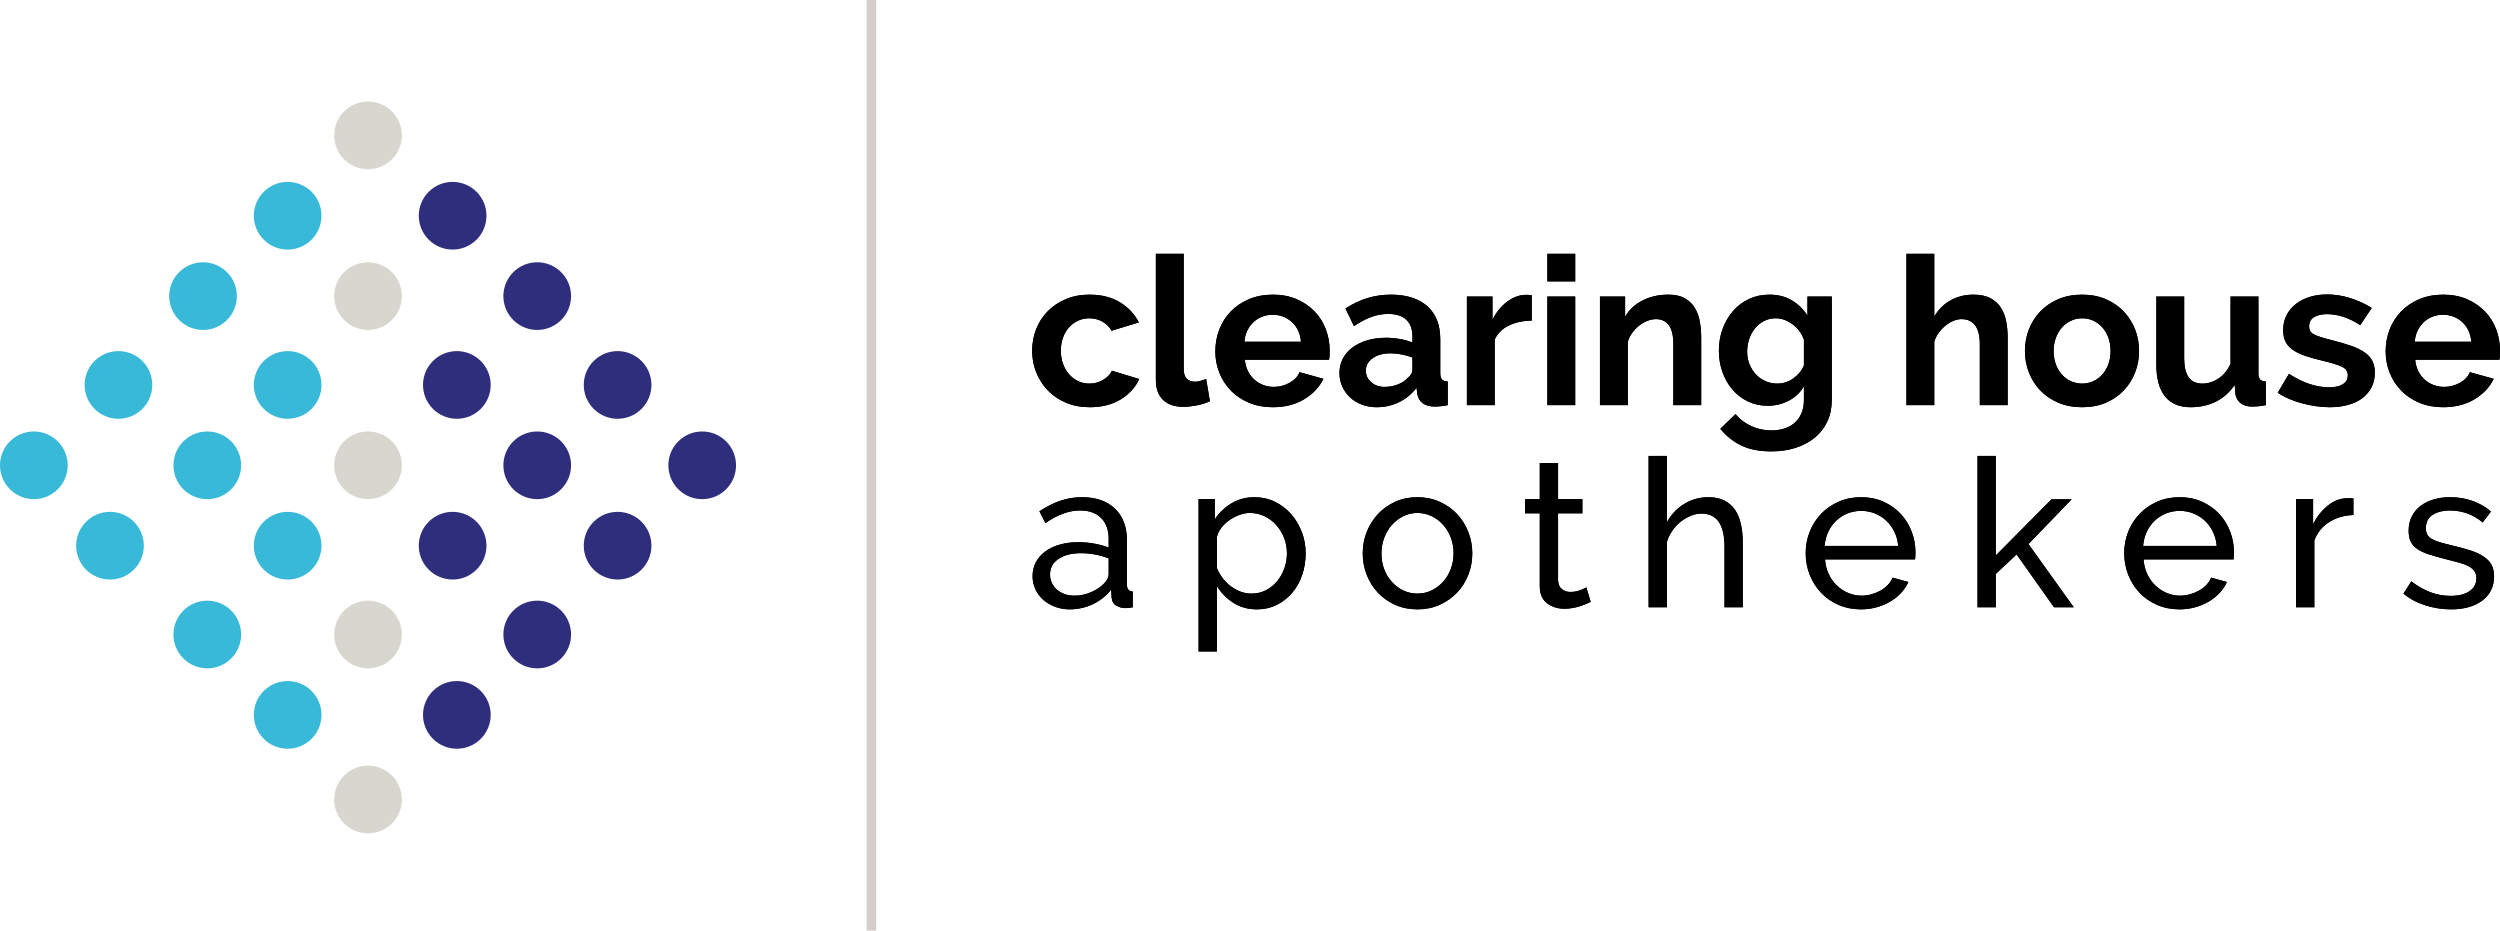
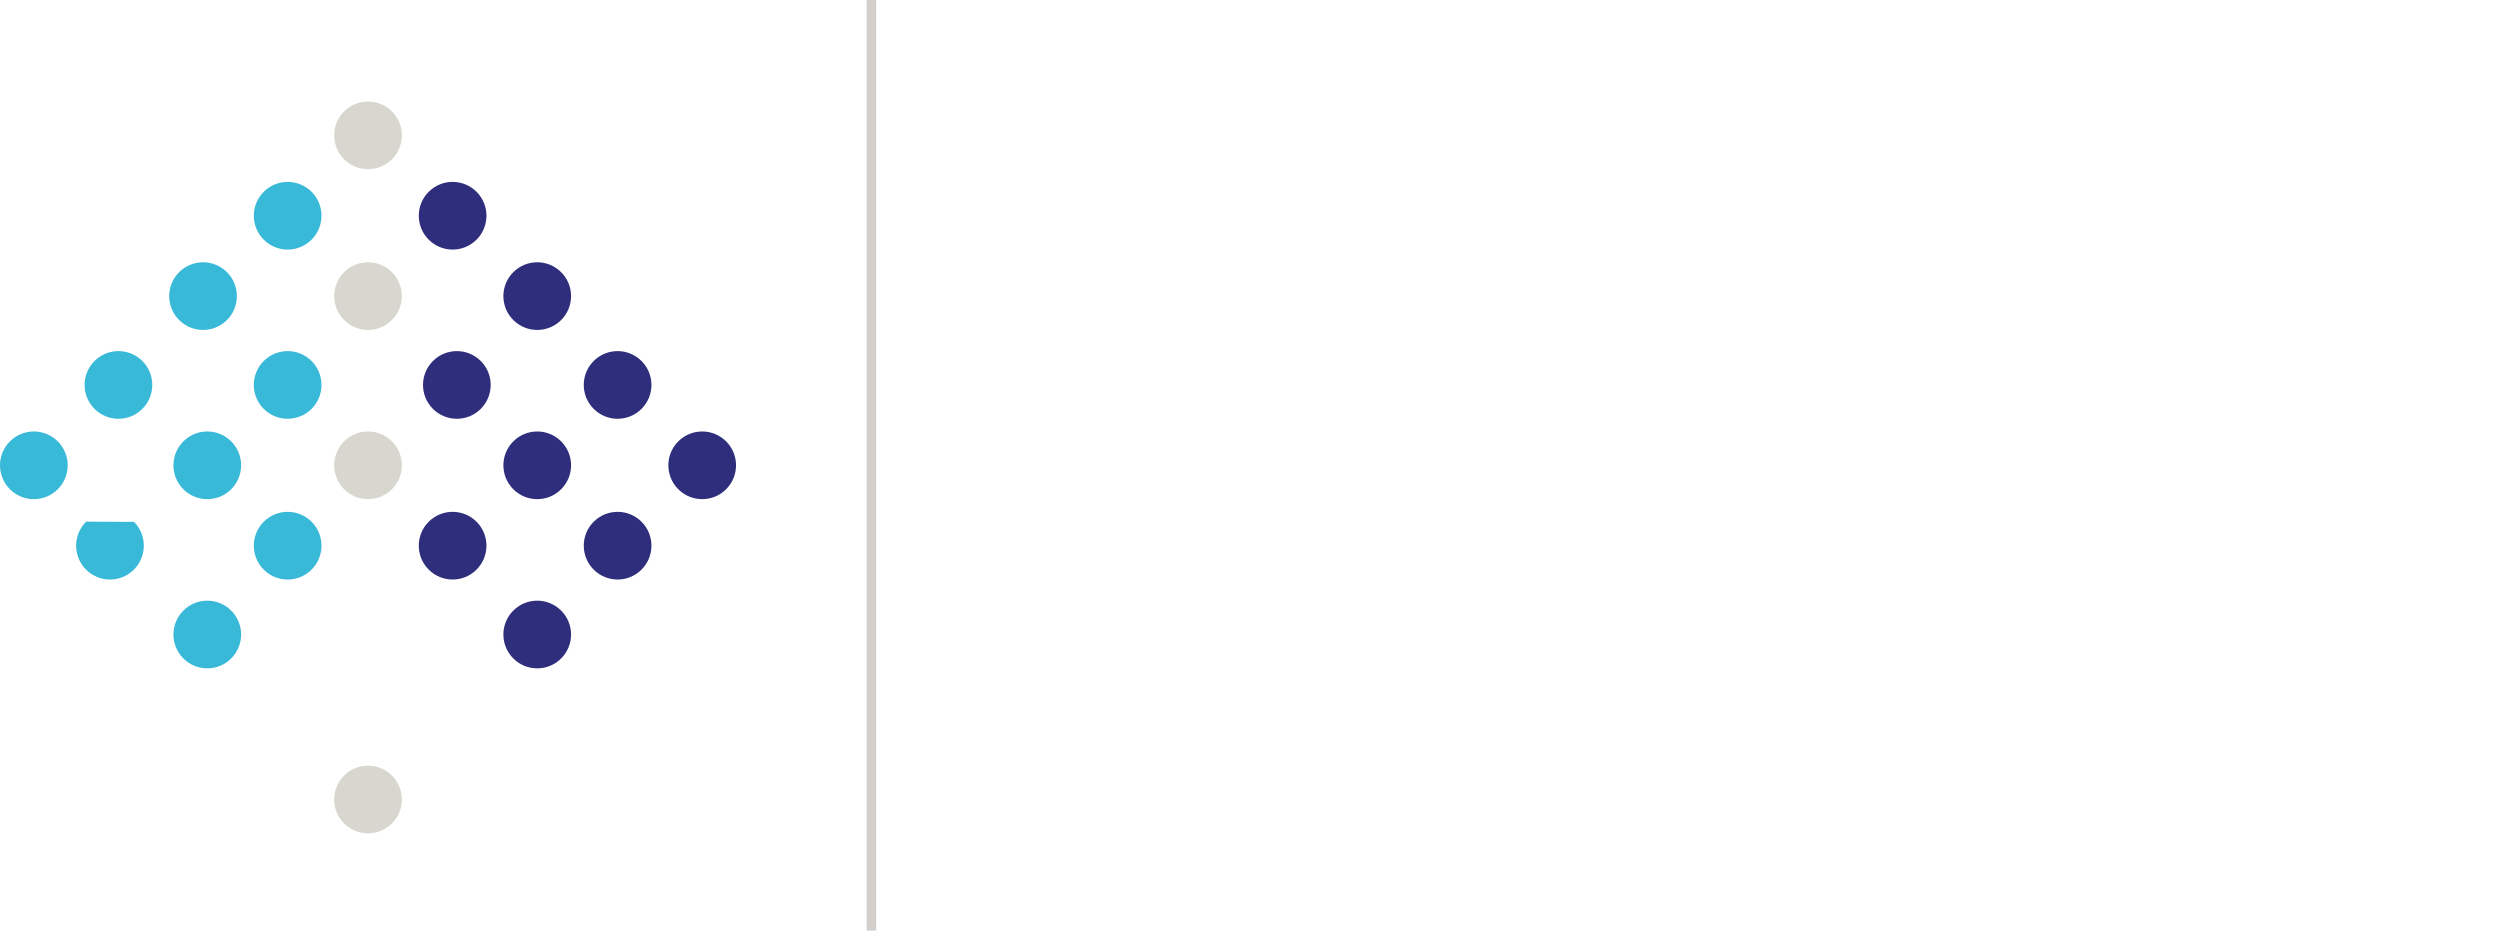
<svg xmlns="http://www.w3.org/2000/svg" xmlns:xlink="http://www.w3.org/1999/xlink" width="411px" height="153px" viewBox="0 0 411 153" version="1.1">
  <title>logo copy</title>
  <defs>
-     <path d="M169.685,57.677 C169.685,56.427 169.902,55.245 170.335,54.132 C170.768,53.019 171.394,52.042 172.215,51.201 C173.035,50.36 174.026,49.69 175.188,49.19 C176.35,48.69 177.661,48.44 179.119,48.44 C181.079,48.44 182.748,48.861 184.127,49.701 C185.505,50.542 186.536,51.644 187.22,53.007 L182.742,54.371 C182.355,53.712 181.842,53.206 181.204,52.854 C180.566,52.502 179.86,52.326 179.085,52.326 C178.424,52.326 177.809,52.456 177.239,52.718 C176.67,52.979 176.174,53.342 175.752,53.808 C175.331,54.274 175,54.836 174.761,55.495 C174.522,56.154 174.402,56.881 174.402,57.677 C174.402,58.472 174.528,59.199 174.778,59.858 C175.029,60.517 175.365,61.085 175.787,61.562 C176.208,62.039 176.704,62.408 177.273,62.67 C177.843,62.931 178.447,63.062 179.085,63.062 C179.905,63.062 180.663,62.857 181.358,62.448 C182.053,62.039 182.537,61.539 182.811,60.949 L187.288,62.312 C186.673,63.675 185.659,64.788 184.246,65.652 C182.833,66.515 181.136,66.947 179.153,66.947 C177.695,66.947 176.385,66.697 175.223,66.197 C174.06,65.697 173.069,65.021 172.249,64.169 C171.428,63.317 170.796,62.329 170.352,61.204 C169.907,60.079 169.685,58.904 169.685,57.677 Z M190.023,41.726 L194.603,41.726 L194.603,60.676 C194.603,62.062 195.23,62.755 196.483,62.755 C196.733,62.755 197.024,62.709 197.354,62.619 C197.685,62.528 197.998,62.425 198.294,62.312 L198.91,65.959 C198.294,66.254 197.577,66.481 196.756,66.64 C195.936,66.799 195.195,66.879 194.535,66.879 C193.099,66.879 191.988,66.498 191.202,65.737 C190.416,64.976 190.023,63.891 190.023,62.482 L190.023,41.726 Z M209.232,66.947 C207.797,66.947 206.498,66.703 205.336,66.214 C204.173,65.726 203.182,65.061 202.362,64.22 C201.542,63.38 200.909,62.403 200.465,61.289 C200.021,60.176 199.798,59.006 199.798,57.779 C199.798,56.506 200.015,55.308 200.448,54.183 C200.881,53.058 201.507,52.07 202.328,51.218 C203.148,50.366 204.145,49.69 205.319,49.19 C206.492,48.69 207.808,48.44 209.266,48.44 C210.725,48.44 212.029,48.69 213.18,49.19 C214.331,49.69 215.311,50.36 216.12,51.201 C216.929,52.042 217.544,53.019 217.965,54.132 C218.387,55.245 218.598,56.404 218.598,57.608 C218.598,57.904 218.592,58.188 218.581,58.46 C218.569,58.733 218.541,58.96 218.495,59.142 L204.652,59.142 C204.72,59.847 204.891,60.471 205.165,61.017 C205.438,61.562 205.791,62.028 206.224,62.414 C206.657,62.8 207.147,63.096 207.694,63.3 C208.241,63.505 208.811,63.607 209.403,63.607 C210.315,63.607 211.175,63.385 211.984,62.942 C212.793,62.499 213.345,61.914 213.641,61.187 L217.572,62.278 C216.911,63.641 215.858,64.76 214.411,65.635 C212.964,66.51 211.237,66.947 209.232,66.947 Z M213.881,56.177 C213.767,54.836 213.271,53.763 212.394,52.956 C211.517,52.15 210.451,51.746 209.198,51.746 C208.583,51.746 208.007,51.854 207.472,52.07 C206.936,52.286 206.464,52.587 206.053,52.973 C205.643,53.359 205.307,53.825 205.045,54.371 C204.783,54.916 204.629,55.518 204.584,56.177 L213.881,56.177 Z M226.322,66.947 C225.457,66.947 224.648,66.805 223.896,66.521 C223.144,66.237 222.494,65.839 221.947,65.328 C221.4,64.817 220.973,64.22 220.666,63.539 C220.358,62.857 220.204,62.107 220.204,61.289 C220.204,60.449 220.392,59.67 220.768,58.955 C221.144,58.239 221.668,57.631 222.34,57.131 C223.013,56.631 223.816,56.239 224.75,55.955 C225.684,55.671 226.71,55.529 227.826,55.529 C228.624,55.529 229.404,55.598 230.168,55.734 C230.931,55.87 231.609,56.063 232.202,56.313 L232.202,55.291 C232.202,54.109 231.865,53.2 231.193,52.564 C230.521,51.928 229.524,51.61 228.202,51.61 C227.245,51.61 226.311,51.78 225.4,52.121 C224.488,52.462 223.554,52.962 222.597,53.621 L221.195,50.724 C223.497,49.201 225.981,48.44 228.647,48.44 C231.222,48.44 233.221,49.071 234.645,50.332 C236.07,51.593 236.782,53.416 236.782,55.802 L236.782,61.358 C236.782,61.835 236.873,62.175 237.055,62.38 C237.237,62.584 237.556,62.698 238.012,62.721 L238.012,66.606 C237.579,66.697 237.175,66.76 236.799,66.794 C236.423,66.828 236.098,66.845 235.825,66.845 C234.959,66.822 234.298,66.623 233.842,66.248 C233.386,65.873 233.102,65.368 232.988,64.732 L232.885,63.743 C232.088,64.788 231.119,65.584 229.98,66.129 C228.84,66.674 227.621,66.947 226.322,66.947 Z M227.621,63.607 C228.396,63.607 229.131,63.471 229.826,63.198 C230.521,62.925 231.062,62.562 231.45,62.107 C231.951,61.721 232.202,61.289 232.202,60.812 L232.202,58.767 C231.655,58.563 231.062,58.398 230.424,58.273 C229.786,58.148 229.171,58.086 228.578,58.086 C227.393,58.086 226.425,58.353 225.673,58.887 C224.921,59.42 224.545,60.096 224.545,60.914 C224.545,61.687 224.841,62.329 225.434,62.84 C226.026,63.351 226.755,63.607 227.621,63.607 Z M251.821,52.701 C250.431,52.723 249.189,52.99 248.095,53.501 C247.002,54.013 246.216,54.78 245.737,55.802 L245.737,66.606 L241.157,66.606 L241.157,48.747 L245.361,48.747 L245.361,52.564 C245.976,51.337 246.78,50.349 247.771,49.599 C248.762,48.849 249.805,48.474 250.898,48.474 C251.149,48.474 251.337,48.48 251.462,48.491 C251.588,48.503 251.707,48.52 251.821,48.542 L251.821,52.701 Z M254.385,66.606 L254.385,48.747 L258.965,48.747 L258.965,66.606 L254.385,66.606 Z M254.385,46.259 L254.385,41.726 L258.965,41.726 L258.965,46.259 L254.385,46.259 Z M279.678,66.606 L275.098,66.606 L275.098,56.586 C275.098,55.154 274.847,54.109 274.346,53.45 C273.845,52.791 273.15,52.462 272.261,52.462 C271.805,52.462 271.338,52.553 270.86,52.735 C270.381,52.916 269.931,53.172 269.51,53.501 C269.088,53.831 268.706,54.223 268.365,54.677 C268.023,55.132 267.772,55.632 267.613,56.177 L267.613,66.606 L263.032,66.606 L263.032,48.747 L267.168,48.747 L267.168,52.053 C267.829,50.917 268.786,50.031 270.039,49.394 C271.293,48.758 272.705,48.44 274.278,48.44 C275.394,48.44 276.306,48.645 277.012,49.054 C277.719,49.463 278.266,49.997 278.653,50.656 C279.04,51.314 279.308,52.064 279.456,52.905 C279.604,53.746 279.678,54.598 279.678,55.461 L279.678,66.606 Z M290.616,66.708 C289.431,66.708 288.343,66.47 287.352,65.993 C286.361,65.516 285.512,64.862 284.805,64.033 C284.099,63.204 283.552,62.244 283.165,61.153 C282.777,60.062 282.584,58.904 282.584,57.677 C282.584,56.381 282.789,55.177 283.199,54.064 C283.609,52.95 284.179,51.973 284.908,51.133 C285.637,50.292 286.509,49.633 287.523,49.156 C288.537,48.679 289.659,48.44 290.89,48.44 C292.302,48.44 293.533,48.753 294.581,49.377 C295.629,50.002 296.484,50.837 297.145,51.883 L297.145,48.747 L301.144,48.747 L301.144,65.754 C301.144,67.072 300.899,68.254 300.409,69.299 C299.919,70.344 299.23,71.23 298.341,71.957 C297.452,72.684 296.404,73.241 295.196,73.627 C293.989,74.014 292.667,74.207 291.231,74.207 C289.249,74.207 287.591,73.883 286.258,73.235 C284.925,72.588 283.78,71.673 282.823,70.492 L285.318,68.072 C286.002,68.912 286.862,69.571 287.899,70.049 C288.936,70.526 290.046,70.764 291.231,70.764 C291.938,70.764 292.616,70.668 293.265,70.475 C293.915,70.281 294.484,69.98 294.974,69.571 C295.464,69.162 295.851,68.64 296.136,68.004 C296.421,67.367 296.564,66.618 296.564,65.754 L296.564,63.505 C295.971,64.527 295.139,65.317 294.068,65.873 C292.997,66.43 291.847,66.708 290.616,66.708 Z M292.188,63.062 C292.69,63.062 293.168,62.982 293.624,62.823 C294.08,62.664 294.496,62.448 294.872,62.175 C295.248,61.903 295.584,61.585 295.88,61.221 C296.176,60.858 296.404,60.471 296.564,60.062 L296.564,55.802 C296.153,54.757 295.515,53.916 294.649,53.28 C293.783,52.644 292.872,52.326 291.915,52.326 C291.209,52.326 290.565,52.479 289.984,52.786 C289.403,53.092 288.907,53.501 288.497,54.013 C288.087,54.524 287.773,55.109 287.557,55.768 C287.34,56.427 287.232,57.109 287.232,57.813 C287.232,58.54 287.358,59.222 287.608,59.858 C287.859,60.494 288.206,61.051 288.651,61.528 C289.095,62.005 289.619,62.38 290.223,62.653 C290.827,62.925 291.482,63.062 292.188,63.062 Z M330.06,66.606 L325.48,66.606 L325.48,56.586 C325.48,55.177 325.218,54.138 324.694,53.467 C324.17,52.797 323.429,52.462 322.472,52.462 C322.062,52.462 321.629,52.553 321.174,52.735 C320.718,52.916 320.285,53.172 319.875,53.501 C319.464,53.831 319.088,54.223 318.747,54.677 C318.405,55.132 318.154,55.632 317.995,56.177 L317.995,66.606 L313.415,66.606 L313.415,41.726 L317.995,41.726 L317.995,52.053 C318.656,50.894 319.55,50.002 320.678,49.377 C321.806,48.753 323.053,48.44 324.421,48.44 C325.583,48.44 326.528,48.639 327.258,49.037 C327.987,49.434 328.557,49.963 328.967,50.621 C329.377,51.28 329.662,52.03 329.821,52.871 C329.981,53.712 330.06,54.575 330.06,55.461 L330.06,66.606 Z M342.297,66.947 C340.839,66.947 339.528,66.697 338.366,66.197 C337.204,65.697 336.219,65.021 335.41,64.169 C334.601,63.317 333.98,62.335 333.547,61.221 C333.114,60.108 332.897,58.938 332.897,57.711 C332.897,56.461 333.114,55.279 333.547,54.166 C333.98,53.053 334.601,52.07 335.41,51.218 C336.219,50.366 337.204,49.69 338.366,49.19 C339.528,48.69 340.839,48.44 342.297,48.44 C343.755,48.44 345.06,48.69 346.211,49.19 C347.362,49.69 348.341,50.366 349.15,51.218 C349.959,52.07 350.58,53.053 351.013,54.166 C351.446,55.279 351.663,56.461 351.663,57.711 C351.663,58.938 351.446,60.108 351.013,61.221 C350.58,62.335 349.965,63.317 349.167,64.169 C348.37,65.021 347.39,65.697 346.228,66.197 C345.066,66.697 343.755,66.947 342.297,66.947 Z M337.614,57.711 C337.614,58.506 337.734,59.227 337.973,59.875 C338.213,60.522 338.543,61.085 338.964,61.562 C339.386,62.039 339.882,62.408 340.451,62.67 C341.021,62.931 341.636,63.062 342.297,63.062 C342.958,63.062 343.573,62.931 344.143,62.67 C344.713,62.408 345.208,62.039 345.63,61.562 C346.051,61.085 346.382,60.517 346.621,59.858 C346.86,59.199 346.98,58.472 346.98,57.677 C346.98,56.904 346.86,56.188 346.621,55.529 C346.382,54.87 346.051,54.302 345.63,53.825 C345.208,53.348 344.713,52.979 344.143,52.718 C343.573,52.456 342.958,52.326 342.297,52.326 C341.636,52.326 341.021,52.462 340.451,52.735 C339.882,53.007 339.386,53.382 338.964,53.859 C338.543,54.336 338.213,54.905 337.973,55.563 C337.734,56.222 337.614,56.938 337.614,57.711 Z M360.139,66.947 C358.294,66.947 356.892,66.356 355.935,65.175 C354.978,63.993 354.5,62.244 354.5,59.926 L354.5,48.747 L359.08,48.747 L359.08,58.938 C359.08,61.687 360.071,63.062 362.053,63.062 C362.965,63.062 363.837,62.795 364.668,62.261 C365.5,61.727 366.178,60.914 366.702,59.824 L366.702,48.747 L371.282,48.747 L371.282,61.358 C371.282,61.835 371.373,62.175 371.556,62.38 C371.738,62.584 372.057,62.698 372.513,62.721 L372.513,66.606 C372.034,66.697 371.613,66.76 371.248,66.794 C370.883,66.828 370.564,66.845 370.291,66.845 C369.471,66.845 368.827,66.657 368.36,66.282 C367.893,65.908 367.602,65.391 367.488,64.732 L367.386,63.266 C366.565,64.493 365.534,65.413 364.292,66.027 C363.05,66.64 361.666,66.947 360.139,66.947 Z M383.006,66.947 C382.277,66.947 381.519,66.89 380.733,66.777 C379.947,66.663 379.178,66.504 378.426,66.299 C377.674,66.095 376.956,65.845 376.273,65.55 C375.589,65.254 374.985,64.925 374.461,64.561 L376.307,61.46 C378.585,62.937 380.784,63.675 382.904,63.675 C383.861,63.675 384.613,63.505 385.159,63.164 C385.706,62.823 385.98,62.335 385.98,61.698 C385.98,61.062 385.655,60.591 385.006,60.284 C384.356,59.977 383.268,59.642 381.741,59.278 C380.579,59.006 379.588,58.722 378.768,58.426 C377.947,58.131 377.287,57.79 376.785,57.404 C376.284,57.018 375.919,56.575 375.691,56.075 C375.464,55.575 375.35,54.984 375.35,54.302 C375.35,53.394 375.532,52.576 375.897,51.848 C376.261,51.121 376.768,50.502 377.418,49.991 C378.067,49.48 378.83,49.088 379.708,48.815 C380.585,48.542 381.536,48.406 382.562,48.406 C383.838,48.406 385.108,48.605 386.373,49.003 C387.638,49.4 388.817,49.94 389.911,50.621 L388.031,53.45 C387.028,52.814 386.082,52.354 385.194,52.07 C384.305,51.786 383.416,51.644 382.528,51.644 C381.707,51.644 381.018,51.803 380.46,52.121 C379.901,52.439 379.622,52.95 379.622,53.655 C379.622,54.268 379.89,54.711 380.425,54.984 C380.961,55.257 381.912,55.563 383.28,55.904 C384.556,56.222 385.644,56.54 386.544,56.859 C387.444,57.177 388.184,57.54 388.766,57.949 C389.347,58.358 389.768,58.83 390.03,59.364 C390.292,59.898 390.423,60.54 390.423,61.289 C390.423,62.153 390.247,62.937 389.894,63.641 C389.54,64.345 389.045,64.942 388.407,65.43 C387.769,65.919 386.988,66.294 386.065,66.555 C385.142,66.816 384.123,66.947 383.006,66.947 Z M401.635,66.947 C400.199,66.947 398.9,66.703 397.738,66.214 C396.576,65.726 395.585,65.061 394.764,64.22 C393.944,63.38 393.312,62.403 392.867,61.289 C392.423,60.176 392.201,59.006 392.201,57.779 C392.201,56.506 392.417,55.308 392.85,54.183 C393.283,53.058 393.91,52.07 394.73,51.218 C395.55,50.366 396.547,49.69 397.721,49.19 C398.894,48.69 400.21,48.44 401.669,48.44 C403.127,48.44 404.432,48.69 405.582,49.19 C406.733,49.69 407.713,50.36 408.522,51.201 C409.331,52.042 409.946,53.019 410.368,54.132 C410.789,55.245 411,56.404 411,57.608 C411,57.904 410.994,58.188 410.983,58.46 C410.972,58.733 410.943,58.96 410.897,59.142 L397.054,59.142 C397.123,59.847 397.294,60.471 397.567,61.017 C397.84,61.562 398.194,62.028 398.627,62.414 C399.06,62.8 399.55,63.096 400.096,63.3 C400.643,63.505 401.213,63.607 401.805,63.607 C402.717,63.607 403.577,63.385 404.386,62.942 C405.195,62.499 405.748,61.914 406.044,61.187 L409.975,62.278 C409.314,63.641 408.26,64.76 406.813,65.635 C405.366,66.51 403.64,66.947 401.635,66.947 Z M406.283,56.177 C406.169,54.836 405.674,53.763 404.796,52.956 C403.919,52.15 402.854,51.746 401.6,51.746 C400.985,51.746 400.41,51.854 399.874,52.07 C399.339,52.286 398.866,52.587 398.456,52.973 C398.046,53.359 397.709,53.825 397.447,54.371 C397.185,54.916 397.032,55.518 396.986,56.177 L406.283,56.177 Z M175.906,100.178 C175.017,100.178 174.197,100.036 173.445,99.752 C172.693,99.468 172.044,99.081 171.497,98.593 C170.95,98.104 170.523,97.525 170.215,96.855 C169.907,96.184 169.754,95.474 169.754,94.724 C169.754,93.884 169.936,93.117 170.301,92.424 C170.665,91.731 171.184,91.14 171.856,90.652 C172.528,90.163 173.326,89.788 174.248,89.527 C175.171,89.266 176.18,89.135 177.273,89.135 C178.139,89.135 179.017,89.214 179.905,89.373 C180.794,89.533 181.58,89.748 182.264,90.021 L182.264,88.59 C182.264,87.135 181.854,85.994 181.033,85.164 C180.213,84.335 179.051,83.92 177.547,83.92 C175.747,83.92 173.855,84.613 171.873,85.999 L170.882,84.057 C172.044,83.284 173.194,82.705 174.334,82.318 C175.473,81.932 176.658,81.739 177.889,81.739 C180.167,81.739 181.967,82.364 183.289,83.613 C184.611,84.863 185.272,86.624 185.272,88.896 L185.272,96.156 C185.272,96.86 185.591,97.224 186.229,97.247 L186.229,99.837 C186.001,99.882 185.784,99.916 185.579,99.939 C185.374,99.962 185.18,99.973 184.998,99.973 C184.497,99.973 184.007,99.837 183.528,99.564 C183.05,99.292 182.788,98.826 182.742,98.167 L182.674,96.906 C182.264,97.451 181.797,97.928 181.272,98.337 C180.748,98.746 180.19,99.087 179.598,99.36 C179.005,99.632 178.396,99.837 177.769,99.973 C177.142,100.109 176.521,100.178 175.906,100.178 Z M176.658,97.928 C177.615,97.928 178.549,97.724 179.461,97.315 C180.372,96.906 181.09,96.406 181.614,95.815 C182.047,95.315 182.264,94.849 182.264,94.418 L182.264,91.793 C181.557,91.521 180.811,91.31 180.025,91.163 C179.239,91.015 178.481,90.941 177.752,90.941 C176.202,90.941 174.96,91.254 174.026,91.879 C173.092,92.503 172.625,93.361 172.625,94.452 C172.625,94.906 172.716,95.344 172.898,95.764 C173.081,96.184 173.343,96.554 173.684,96.872 C174.026,97.19 174.448,97.445 174.949,97.639 C175.45,97.832 176.02,97.928 176.658,97.928 Z M206.652,100.178 C205.17,100.178 203.866,99.814 202.738,99.087 C201.61,98.36 200.716,97.44 200.055,96.326 L200.055,107.096 L197.047,107.096 L197.047,82.046 L199.713,82.046 L199.713,85.386 C200.419,84.295 201.336,83.415 202.464,82.744 C203.592,82.074 204.84,81.739 206.207,81.739 C207.438,81.739 208.566,81.989 209.591,82.489 C210.616,82.989 211.505,83.665 212.257,84.517 C213.009,85.369 213.596,86.351 214.017,87.465 C214.439,88.578 214.65,89.737 214.65,90.941 C214.65,92.214 214.456,93.412 214.069,94.537 C213.681,95.662 213.134,96.639 212.428,97.468 C211.722,98.297 210.879,98.956 209.899,99.445 C208.919,99.933 207.836,100.178 206.652,100.178 Z M205.729,97.587 C206.617,97.587 207.421,97.4 208.138,97.025 C208.856,96.65 209.471,96.15 209.984,95.525 C210.497,94.901 210.89,94.19 211.163,93.395 C211.437,92.6 211.574,91.782 211.574,90.941 C211.574,90.055 211.414,89.209 211.095,88.402 C210.776,87.595 210.343,86.891 209.796,86.289 C209.249,85.687 208.606,85.21 207.865,84.858 C207.124,84.505 206.321,84.329 205.455,84.329 C204.908,84.329 204.344,84.437 203.763,84.653 C203.182,84.869 202.635,85.153 202.123,85.505 C201.61,85.857 201.166,86.278 200.79,86.766 C200.414,87.255 200.169,87.772 200.055,88.317 L200.055,93.395 C200.305,93.986 200.624,94.537 201.012,95.048 C201.399,95.559 201.843,96.003 202.345,96.377 C202.846,96.752 203.382,97.048 203.951,97.264 C204.521,97.479 205.113,97.587 205.729,97.587 Z M233.022,100.178 C231.677,100.178 230.453,99.928 229.347,99.428 C228.242,98.928 227.297,98.258 226.51,97.417 C225.724,96.576 225.115,95.599 224.682,94.486 C224.249,93.372 224.032,92.202 224.032,90.975 C224.032,89.726 224.255,88.544 224.699,87.431 C225.143,86.317 225.758,85.34 226.545,84.5 C227.331,83.659 228.276,82.989 229.382,82.489 C230.487,81.989 231.7,81.739 233.022,81.739 C234.343,81.739 235.563,81.989 236.679,82.489 C237.796,82.989 238.747,83.659 239.533,84.5 C240.319,85.34 240.935,86.317 241.379,87.431 C241.823,88.544 242.046,89.726 242.046,90.975 C242.046,92.202 241.829,93.372 241.396,94.486 C240.963,95.599 240.348,96.576 239.55,97.417 C238.753,98.258 237.801,98.928 236.696,99.428 C235.591,99.928 234.366,100.178 233.022,100.178 Z M227.109,91.009 C227.109,91.941 227.262,92.804 227.57,93.6 C227.878,94.395 228.299,95.088 228.835,95.679 C229.37,96.27 229.997,96.735 230.715,97.076 C231.432,97.417 232.202,97.587 233.022,97.587 C233.842,97.587 234.611,97.417 235.329,97.076 C236.047,96.735 236.679,96.264 237.226,95.662 C237.773,95.06 238.2,94.355 238.508,93.549 C238.815,92.742 238.969,91.873 238.969,90.941 C238.969,90.032 238.815,89.175 238.508,88.368 C238.2,87.561 237.773,86.857 237.226,86.255 C236.679,85.653 236.047,85.181 235.329,84.84 C234.611,84.5 233.842,84.329 233.022,84.329 C232.202,84.329 231.432,84.505 230.715,84.858 C229.997,85.21 229.37,85.687 228.835,86.289 C228.299,86.891 227.878,87.595 227.57,88.402 C227.262,89.209 227.109,90.078 227.109,91.009 Z M261.511,98.951 C261.329,99.042 261.09,99.15 260.794,99.274 C260.497,99.399 260.161,99.524 259.785,99.649 C259.409,99.774 258.999,99.877 258.555,99.956 C258.11,100.036 257.649,100.075 257.17,100.075 C256.077,100.075 255.131,99.774 254.333,99.172 C253.536,98.57 253.137,97.633 253.137,96.36 L253.137,84.397 L250.71,84.397 L250.71,82.046 L253.137,82.046 L253.137,76.115 L256.145,76.115 L256.145,82.046 L260.144,82.046 L260.144,84.397 L256.145,84.397 L256.145,95.44 C256.191,96.099 256.407,96.576 256.794,96.872 C257.182,97.167 257.638,97.315 258.162,97.315 C258.754,97.315 259.295,97.218 259.785,97.025 C260.275,96.832 260.611,96.679 260.794,96.565 L261.511,98.951 Z M286.514,99.837 L283.507,99.837 L283.507,89.885 C283.507,88.044 283.188,86.675 282.549,85.778 C281.911,84.88 280.977,84.431 279.747,84.431 C279.154,84.431 278.562,84.551 277.969,84.789 C277.377,85.028 276.824,85.352 276.312,85.761 C275.799,86.17 275.343,86.658 274.944,87.226 C274.546,87.794 274.244,88.419 274.039,89.101 L274.039,99.837 L271.031,99.837 L271.031,74.956 L274.039,74.956 L274.039,85.863 C274.745,84.568 275.702,83.557 276.91,82.83 C278.117,82.102 279.439,81.739 280.875,81.739 C281.923,81.739 282.812,81.932 283.541,82.318 C284.27,82.705 284.851,83.227 285.284,83.886 C285.717,84.545 286.03,85.335 286.224,86.255 C286.418,87.175 286.514,88.158 286.514,89.203 L286.514,99.837 Z M305.946,100.178 C304.602,100.178 303.371,99.933 302.255,99.445 C301.138,98.956 300.181,98.292 299.383,97.451 C298.586,96.61 297.965,95.628 297.521,94.503 C297.076,93.378 296.854,92.191 296.854,90.941 C296.854,89.692 297.076,88.51 297.521,87.397 C297.965,86.283 298.592,85.306 299.4,84.466 C300.209,83.625 301.172,82.96 302.289,82.472 C303.405,81.983 304.636,81.739 305.98,81.739 C307.325,81.739 308.549,81.989 309.655,82.489 C310.76,82.989 311.7,83.653 312.475,84.483 C313.249,85.312 313.847,86.278 314.269,87.38 C314.691,88.482 314.901,89.623 314.901,90.805 C314.901,91.055 314.896,91.282 314.884,91.487 C314.873,91.691 314.856,91.85 314.833,91.964 L300.033,91.964 C300.101,92.85 300.306,93.657 300.648,94.384 C300.99,95.111 301.434,95.736 301.981,96.258 C302.528,96.781 303.149,97.19 303.844,97.485 C304.539,97.781 305.274,97.928 306.049,97.928 C306.595,97.928 307.131,97.854 307.655,97.707 C308.179,97.559 308.669,97.36 309.125,97.11 C309.581,96.86 309.985,96.554 310.338,96.19 C310.691,95.826 310.959,95.417 311.142,94.963 L313.739,95.679 C313.443,96.338 313.039,96.94 312.526,97.485 C312.013,98.03 311.421,98.502 310.748,98.9 C310.076,99.297 309.33,99.61 308.51,99.837 C307.689,100.064 306.835,100.178 305.946,100.178 Z M312.064,89.748 C311.996,88.908 311.785,88.129 311.432,87.414 C311.079,86.698 310.634,86.09 310.099,85.59 C309.564,85.09 308.943,84.698 308.236,84.414 C307.53,84.13 306.778,83.988 305.98,83.988 C305.183,83.988 304.431,84.13 303.724,84.414 C303.018,84.698 302.397,85.096 301.861,85.607 C301.326,86.119 300.893,86.726 300.563,87.431 C300.232,88.135 300.033,88.908 299.964,89.748 L312.064,89.748 Z M337.683,99.837 L331.53,91.146 L328.112,94.35 L328.112,99.837 L325.104,99.837 L325.104,74.956 L328.112,74.956 L328.112,91.316 L337.273,82.08 L340.588,82.08 L333.478,89.442 L340.93,99.837 L337.683,99.837 Z M358.311,100.178 C356.966,100.178 355.736,99.933 354.619,99.445 C353.503,98.956 352.546,98.292 351.748,97.451 C350.95,96.61 350.33,95.628 349.885,94.503 C349.441,93.378 349.219,92.191 349.219,90.941 C349.219,89.692 349.441,88.51 349.885,87.397 C350.33,86.283 350.956,85.306 351.765,84.466 C352.574,83.625 353.537,82.96 354.653,82.472 C355.77,81.983 357,81.739 358.345,81.739 C359.689,81.739 360.914,81.989 362.019,82.489 C363.124,82.989 364.064,83.653 364.839,84.483 C365.614,85.312 366.212,86.278 366.634,87.38 C367.055,88.482 367.266,89.623 367.266,90.805 C367.266,91.055 367.26,91.282 367.249,91.487 C367.237,91.691 367.22,91.85 367.198,91.964 L352.397,91.964 C352.466,92.85 352.671,93.657 353.013,94.384 C353.354,95.111 353.799,95.736 354.346,96.258 C354.893,96.781 355.514,97.19 356.209,97.485 C356.904,97.781 357.638,97.928 358.413,97.928 C358.96,97.928 359.496,97.854 360.02,97.707 C360.544,97.559 361.034,97.36 361.489,97.11 C361.945,96.86 362.35,96.554 362.703,96.19 C363.056,95.826 363.324,95.417 363.506,94.963 L366.104,95.679 C365.808,96.338 365.403,96.94 364.89,97.485 C364.378,98.03 363.785,98.502 363.113,98.9 C362.441,99.297 361.695,99.61 360.874,99.837 C360.054,100.064 359.199,100.178 358.311,100.178 Z M364.429,89.748 C364.361,88.908 364.15,88.129 363.797,87.414 C363.443,86.698 362.999,86.09 362.464,85.59 C361.928,85.09 361.307,84.698 360.601,84.414 C359.894,84.13 359.142,83.988 358.345,83.988 C357.547,83.988 356.795,84.13 356.089,84.414 C355.383,84.698 354.762,85.096 354.226,85.607 C353.691,86.119 353.258,86.726 352.927,87.431 C352.597,88.135 352.397,88.908 352.329,89.748 L364.429,89.748 Z M386.903,84.67 C385.399,84.715 384.071,85.102 382.921,85.829 C381.77,86.556 380.955,87.567 380.477,88.862 L380.477,99.837 L377.469,99.837 L377.469,82.046 L380.272,82.046 L380.272,86.17 C380.887,84.943 381.696,83.926 382.699,83.119 C383.701,82.313 384.772,81.909 385.911,81.909 C386.139,81.909 386.333,81.909 386.493,81.909 C386.652,81.909 386.789,81.921 386.903,81.943 L386.903,84.67 Z M402.95,100.178 C401.515,100.178 400.102,99.956 398.712,99.513 C397.322,99.07 396.126,98.428 395.123,97.587 L396.422,95.577 C397.47,96.372 398.518,96.968 399.567,97.366 C400.615,97.763 401.72,97.962 402.882,97.962 C404.181,97.962 405.212,97.707 405.975,97.195 C406.739,96.684 407.121,95.963 407.121,95.031 C407.121,94.599 407.018,94.23 406.813,93.923 C406.608,93.617 406.3,93.35 405.89,93.123 C405.48,92.895 404.956,92.691 404.318,92.509 C403.68,92.327 402.939,92.134 402.096,91.93 C401.025,91.657 400.102,91.396 399.327,91.146 C398.553,90.896 397.915,90.6 397.413,90.26 C396.912,89.919 396.547,89.51 396.319,89.033 C396.092,88.555 395.978,87.965 395.978,87.26 C395.978,86.374 396.154,85.585 396.507,84.892 C396.861,84.199 397.345,83.619 397.96,83.153 C398.575,82.688 399.299,82.335 400.131,82.097 C400.962,81.858 401.857,81.739 402.814,81.739 C404.158,81.739 405.411,81.955 406.574,82.387 C407.736,82.818 408.716,83.386 409.513,84.091 L408.146,85.897 C407.394,85.238 406.551,84.744 405.617,84.414 C404.682,84.085 403.725,83.92 402.745,83.92 C401.652,83.92 400.723,84.153 399.96,84.619 C399.196,85.085 398.815,85.829 398.815,86.851 C398.815,87.26 398.889,87.601 399.037,87.874 C399.185,88.146 399.43,88.385 399.772,88.59 C400.113,88.794 400.552,88.976 401.088,89.135 C401.623,89.294 402.267,89.464 403.019,89.646 C404.204,89.919 405.235,90.197 406.112,90.481 C406.989,90.765 407.719,91.1 408.3,91.487 C408.881,91.873 409.314,92.327 409.599,92.85 C409.883,93.372 410.026,94.009 410.026,94.759 C410.026,96.417 409.388,97.735 408.112,98.712 C406.836,99.689 405.115,100.178 402.95,100.178 Z" id="path-1" />
-   </defs>
+     </defs>
  <g id="Symbols" stroke="none" stroke-width="1" fill="none" fill-rule="evenodd">
    <g id="Footer" transform="translate(-160, -165)">
      <g id="logo-copy" transform="translate(160, 165)">
        <g id="Combined-Shape" fill-rule="nonzero" fill="#000000">
          <use xlink:href="#path-1" />
          <use xlink:href="#path-1" />
        </g>
        <line x1="143.259" y1="0" x2="143.259" y2="152.995" id="Stroke-1" stroke="#D4CECA" stroke-width="1.568" />
        <path d="M60.475,27.817 C63.547,27.834 66.051,25.357 66.066,22.284 C66.084,19.21 63.606,16.706 60.532,16.69 C57.459,16.675 54.955,19.152 54.939,22.225 C54.922,25.298 57.402,27.8 60.475,27.817" id="Fill-4" fill="#D8D7CF" />
        <path d="M51.243,31.551 C49.083,29.37 45.559,29.351 43.376,31.513 C41.193,33.672 41.173,37.196 43.336,39.381 C45.496,41.564 49.019,41.583 51.202,39.422 C53.387,37.26 53.405,33.736 51.243,31.551" id="Fill-6" fill="#39B9D8" />
        <path d="M37.335,44.765 C35.175,42.584 31.652,42.565 29.467,44.725 C27.284,46.887 27.264,50.41 29.427,52.594 C31.588,54.777 35.111,54.796 37.293,52.635 C39.479,50.473 39.496,46.949 37.335,44.765" id="Fill-8" fill="#39B9D8" />
        <path d="M23.426,59.369 C21.265,57.187 17.742,57.169 15.558,59.33 C13.376,61.491 13.355,65.012 15.518,67.197 C17.68,69.382 21.201,69.4 23.385,67.239 C25.57,65.077 25.588,61.554 23.426,59.369" id="Fill-10" fill="#39B9D8" />
        <path d="M9.517,72.582 C7.356,70.4 3.833,70.382 1.65,72.544 C-0.533,74.703 -0.553,78.226 1.609,80.41 C3.771,82.595 7.293,82.613 9.476,80.453 C11.661,78.291 11.68,74.767 9.517,72.582" id="Fill-12" fill="#39B9D8" />
        <path d="M70.497,31.513 C68.314,33.672 68.296,37.196 70.457,39.38 C72.617,41.563 76.14,41.584 78.324,39.421 C80.509,37.259 80.526,33.737 78.366,31.555 C76.204,29.369 72.681,29.352 70.497,31.513" id="Fill-15" fill="#2F2E7C" />
        <path d="M84.406,44.725 C82.222,46.887 82.204,50.41 84.366,52.594 C86.527,54.777 90.049,54.796 92.233,52.635 C94.417,50.473 94.436,46.95 92.275,44.768 C90.114,42.582 86.59,42.565 84.406,44.725" id="Fill-17" fill="#2F2E7C" />
        <path d="M97.618,59.33 C95.436,61.49 95.417,65.014 97.579,67.196 C99.739,69.381 103.262,69.402 105.447,67.238 C107.63,65.076 107.649,61.555 105.488,59.371 C103.326,57.187 99.802,57.169 97.618,59.33" id="Fill-19" fill="#2F2E7C" />
        <path d="M111.527,72.543 C109.344,74.703 109.326,78.228 111.488,80.411 C113.649,82.594 117.171,82.614 119.355,80.452 C121.539,78.29 121.557,74.768 119.397,72.584 C117.234,70.4 113.712,70.382 111.527,72.543" id="Fill-21" fill="#2F2E7C" />
        <path d="M56.588,44.727 C54.406,46.887 54.387,50.411 56.548,52.593 C58.709,54.777 62.232,54.797 64.416,52.635 C66.599,50.473 66.618,46.952 64.458,44.767 C62.295,42.582 58.772,42.565 56.588,44.727" id="Fill-23" fill="#D8D7CF" />
        <path d="M71.192,59.331 C69.009,61.491 68.991,65.015 71.153,67.197 C73.313,69.381 76.835,69.4 79.02,67.239 C81.204,65.077 81.223,61.555 79.061,59.372 C76.899,57.186 73.376,57.169 71.192,59.331" id="Fill-25" fill="#2F2E7C" />
        <path d="M84.406,72.544 C82.223,74.705 82.204,78.228 84.366,80.411 C86.526,82.593 90.048,82.615 92.233,80.452 C94.417,78.289 94.436,74.768 92.275,72.585 C90.113,70.399 86.59,70.382 84.406,72.544" id="Fill-27" fill="#2F2E7C" />
        <path d="M97.618,85.757 C95.436,87.916 95.417,91.44 97.579,93.623 C99.739,95.807 103.262,95.828 105.447,93.664 C107.63,91.503 107.649,87.981 105.488,85.799 C103.327,83.612 99.803,83.595 97.618,85.757" id="Fill-29" fill="#2F2E7C" />
        <path d="M43.375,59.331 C41.192,61.491 41.174,65.015 43.335,67.197 C45.496,69.381 49.017,69.4 51.203,67.239 C53.387,65.077 53.405,61.555 51.244,59.372 C49.082,57.186 45.559,57.169 43.375,59.331" id="Fill-31" fill="#39B9D8" />
        <path d="M56.588,72.543 C54.406,74.704 54.387,78.226 56.548,80.41 C58.709,82.594 62.232,82.614 64.416,80.452 C66.599,78.29 66.618,74.768 64.458,72.585 C62.295,70.4 58.772,70.382 56.588,72.543" id="Fill-33" fill="#D8D7CF" />
        <path d="M70.497,85.757 C68.314,87.916 68.296,91.44 70.456,93.623 C72.618,95.807 76.141,95.828 78.324,93.664 C80.508,91.503 80.527,87.981 78.367,85.799 C76.204,83.612 72.681,83.595 70.497,85.757" id="Fill-35" fill="#2F2E7C" />
        <path d="M84.406,100.36 C82.223,102.52 82.204,106.045 84.366,108.228 C86.526,110.412 90.048,110.431 92.233,108.268 C94.417,106.107 94.436,102.585 92.275,100.403 C90.113,98.216 86.59,98.2 84.406,100.36" id="Fill-37" fill="#2F2E7C" />
        <path d="M30.162,72.544 C27.979,74.705 27.961,78.228 30.122,80.411 C32.283,82.593 35.805,82.615 37.989,80.452 C40.173,78.289 40.192,74.768 38.031,72.585 C35.869,70.399 32.346,70.382 30.162,72.544" id="Fill-39" fill="#39B9D8" />
        <path d="M43.375,85.757 C41.192,87.916 41.174,91.44 43.335,93.623 C45.496,95.807 49.018,95.828 51.202,93.664 C53.387,91.503 53.405,87.981 51.245,85.799 C49.082,83.612 45.559,83.595 43.375,85.757" id="Fill-41" fill="#39B9D8" />
-         <path d="M56.588,100.361 C54.406,102.522 54.387,106.044 56.548,108.227 C58.709,110.412 62.232,110.431 64.416,108.268 C66.599,106.107 66.618,102.585 64.458,100.402 C62.295,98.217 58.772,98.199 56.588,100.361" id="Fill-43" fill="#D8D7CF" />
-         <path d="M71.192,113.574 C69.009,115.735 68.991,119.257 71.153,121.441 C73.313,123.625 76.835,123.645 79.02,121.481 C81.204,119.319 81.223,115.798 79.061,113.615 C76.899,111.43 73.376,111.413 71.192,113.574" id="Fill-45" fill="#2F2E7C" />
-         <path d="M14.167,85.757 C11.983,87.916 11.967,91.44 14.127,93.623 C16.288,95.807 19.81,95.828 21.994,93.664 C24.179,91.503 24.196,87.981 22.037,85.799 C19.874,83.612 16.351,83.595 14.167,85.757" id="Fill-47" fill="#39B9D8" />
+         <path d="M14.167,85.757 C11.983,87.916 11.967,91.44 14.127,93.623 C16.288,95.807 19.81,95.828 21.994,93.664 C24.179,91.503 24.196,87.981 22.037,85.799 " id="Fill-47" fill="#39B9D8" />
        <path d="M30.162,100.36 C27.979,102.52 27.961,106.045 30.122,108.228 C32.283,110.412 35.805,110.431 37.989,108.268 C40.173,106.107 40.192,102.585 38.031,100.403 C35.869,98.216 32.346,98.2 30.162,100.36" id="Fill-49" fill="#39B9D8" />
-         <path d="M43.375,113.574 C41.192,115.735 41.174,119.257 43.335,121.441 C45.496,123.625 49.017,123.645 51.203,121.481 C53.387,119.319 53.405,115.798 51.244,113.615 C49.082,111.43 45.559,111.413 43.375,113.574" id="Fill-51" fill="#39B9D8" />
        <path d="M56.588,127.483 C54.406,129.643 54.387,133.166 56.548,135.35 C58.709,137.534 62.232,137.553 64.416,135.39 C66.599,133.229 66.618,129.707 64.458,127.524 C62.295,125.339 58.772,125.321 56.588,127.483" id="Fill-53" fill="#D8D7CF" />
      </g>
    </g>
  </g>
</svg>